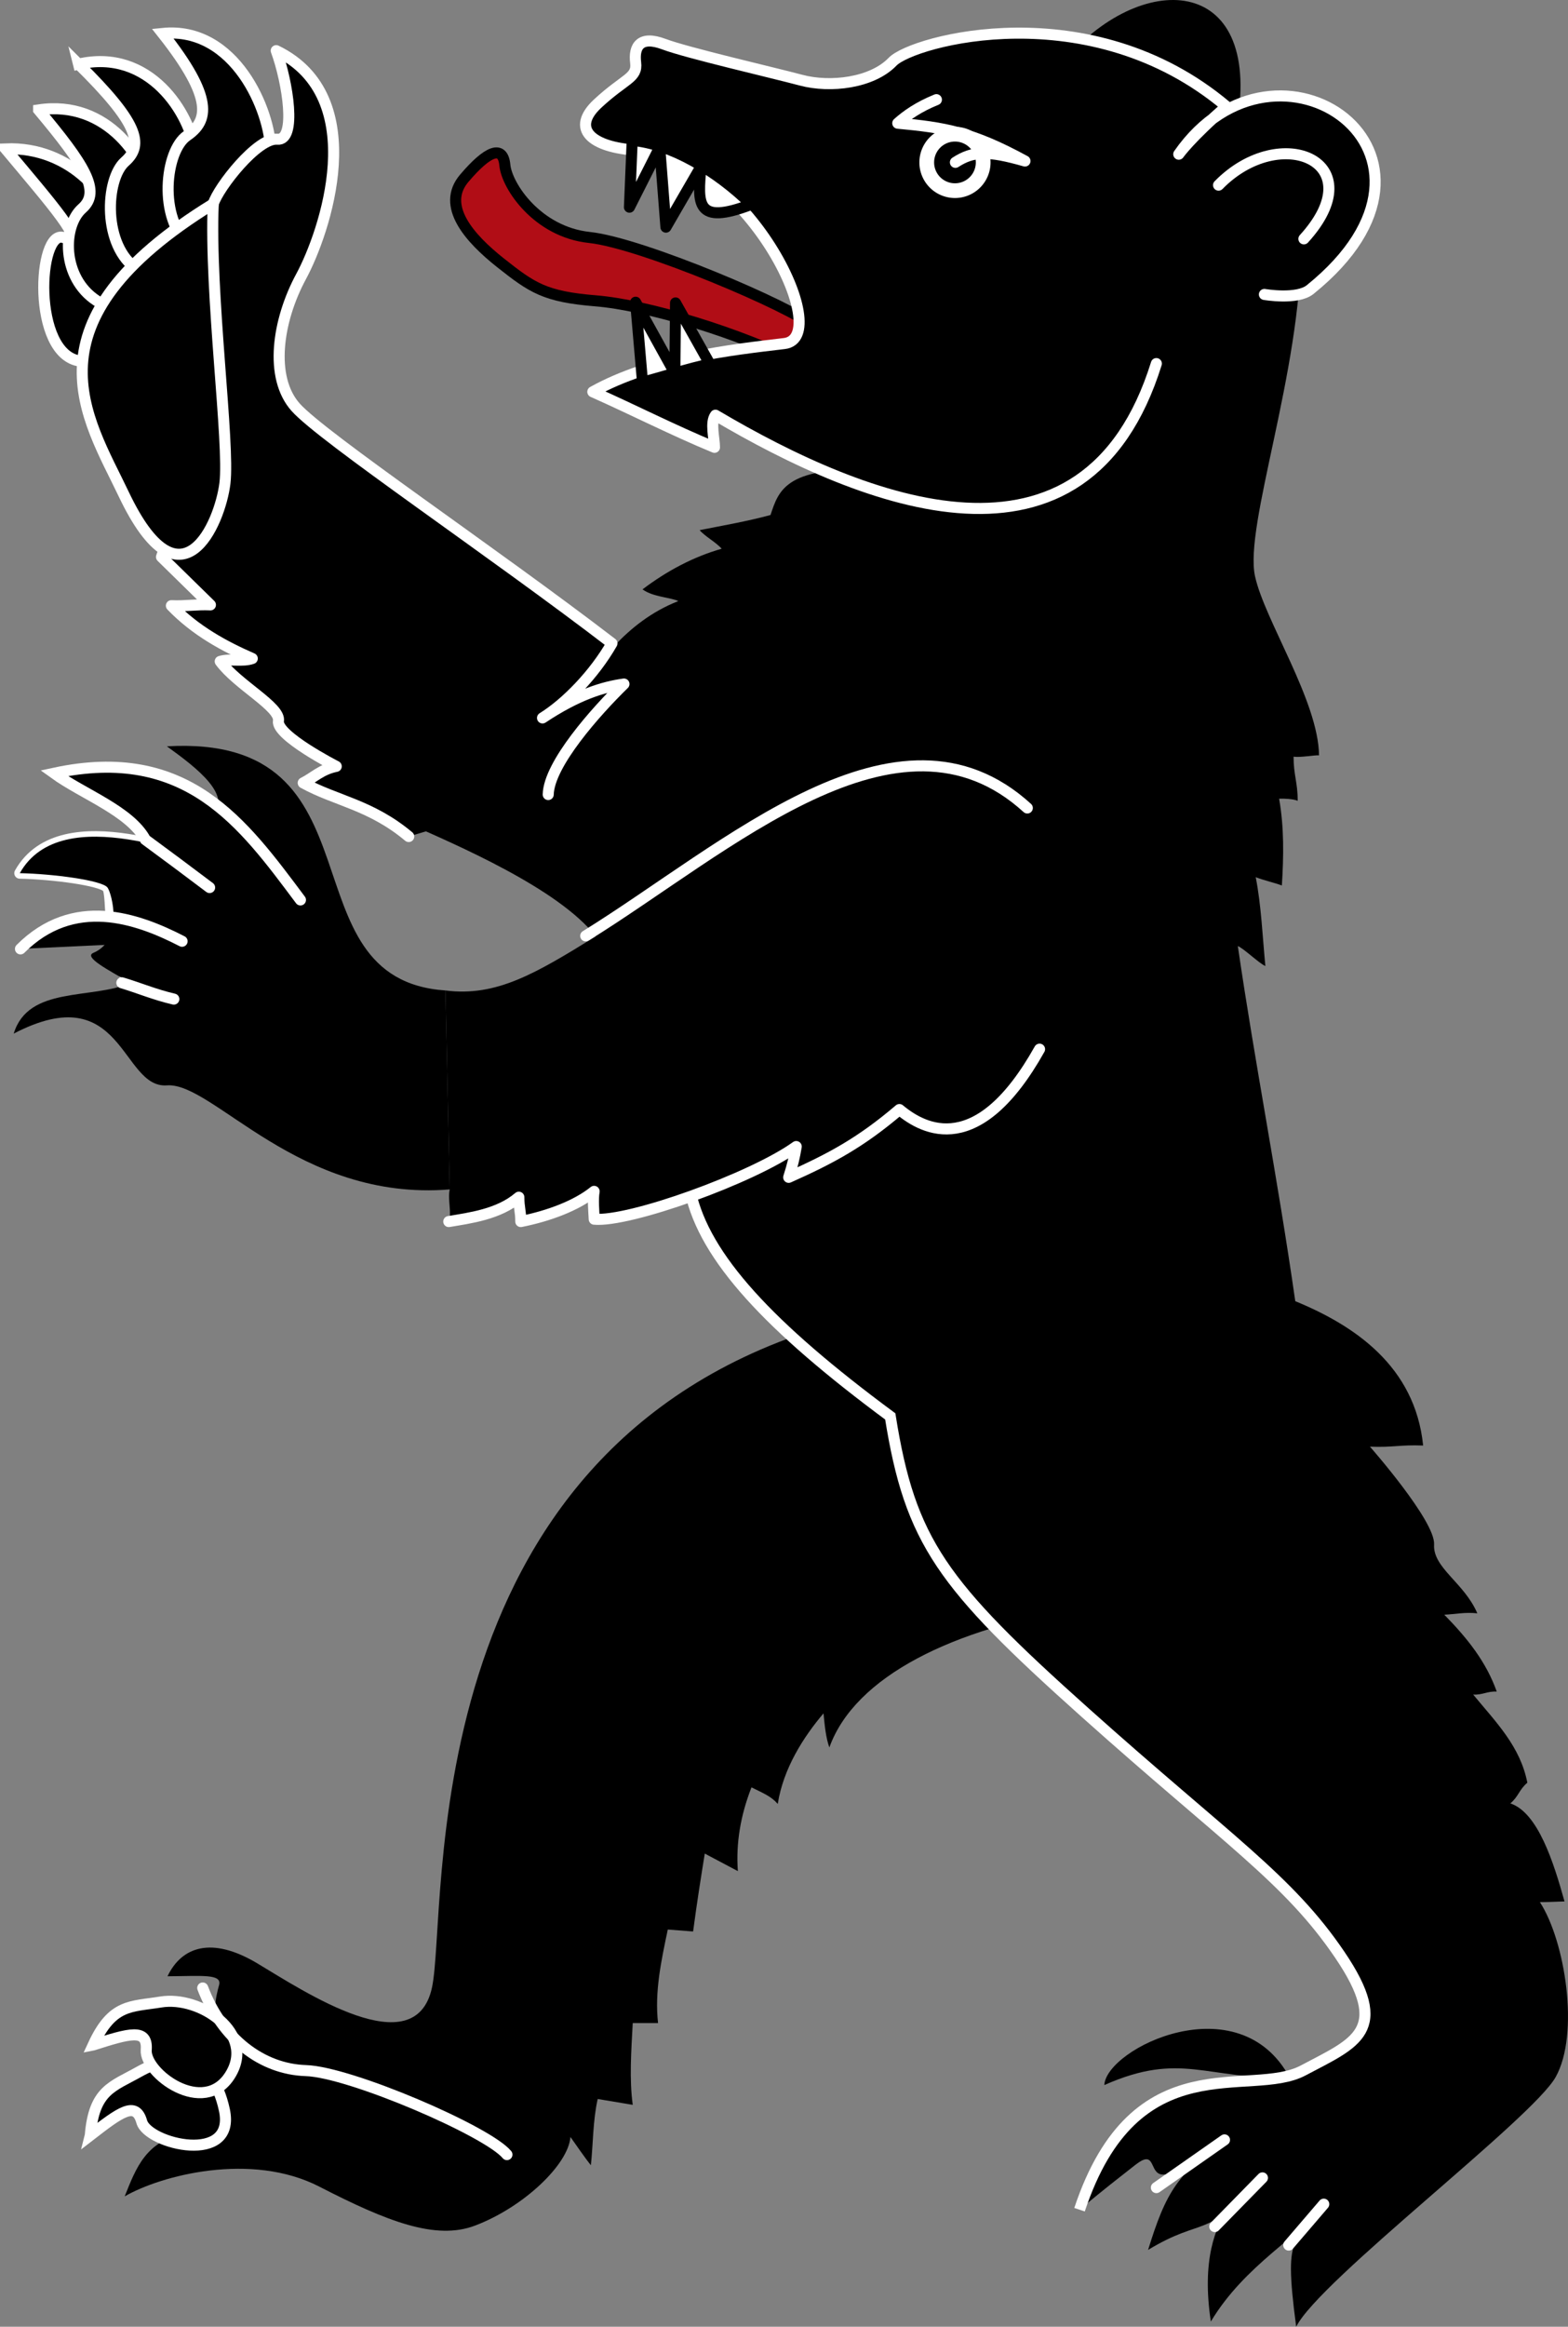
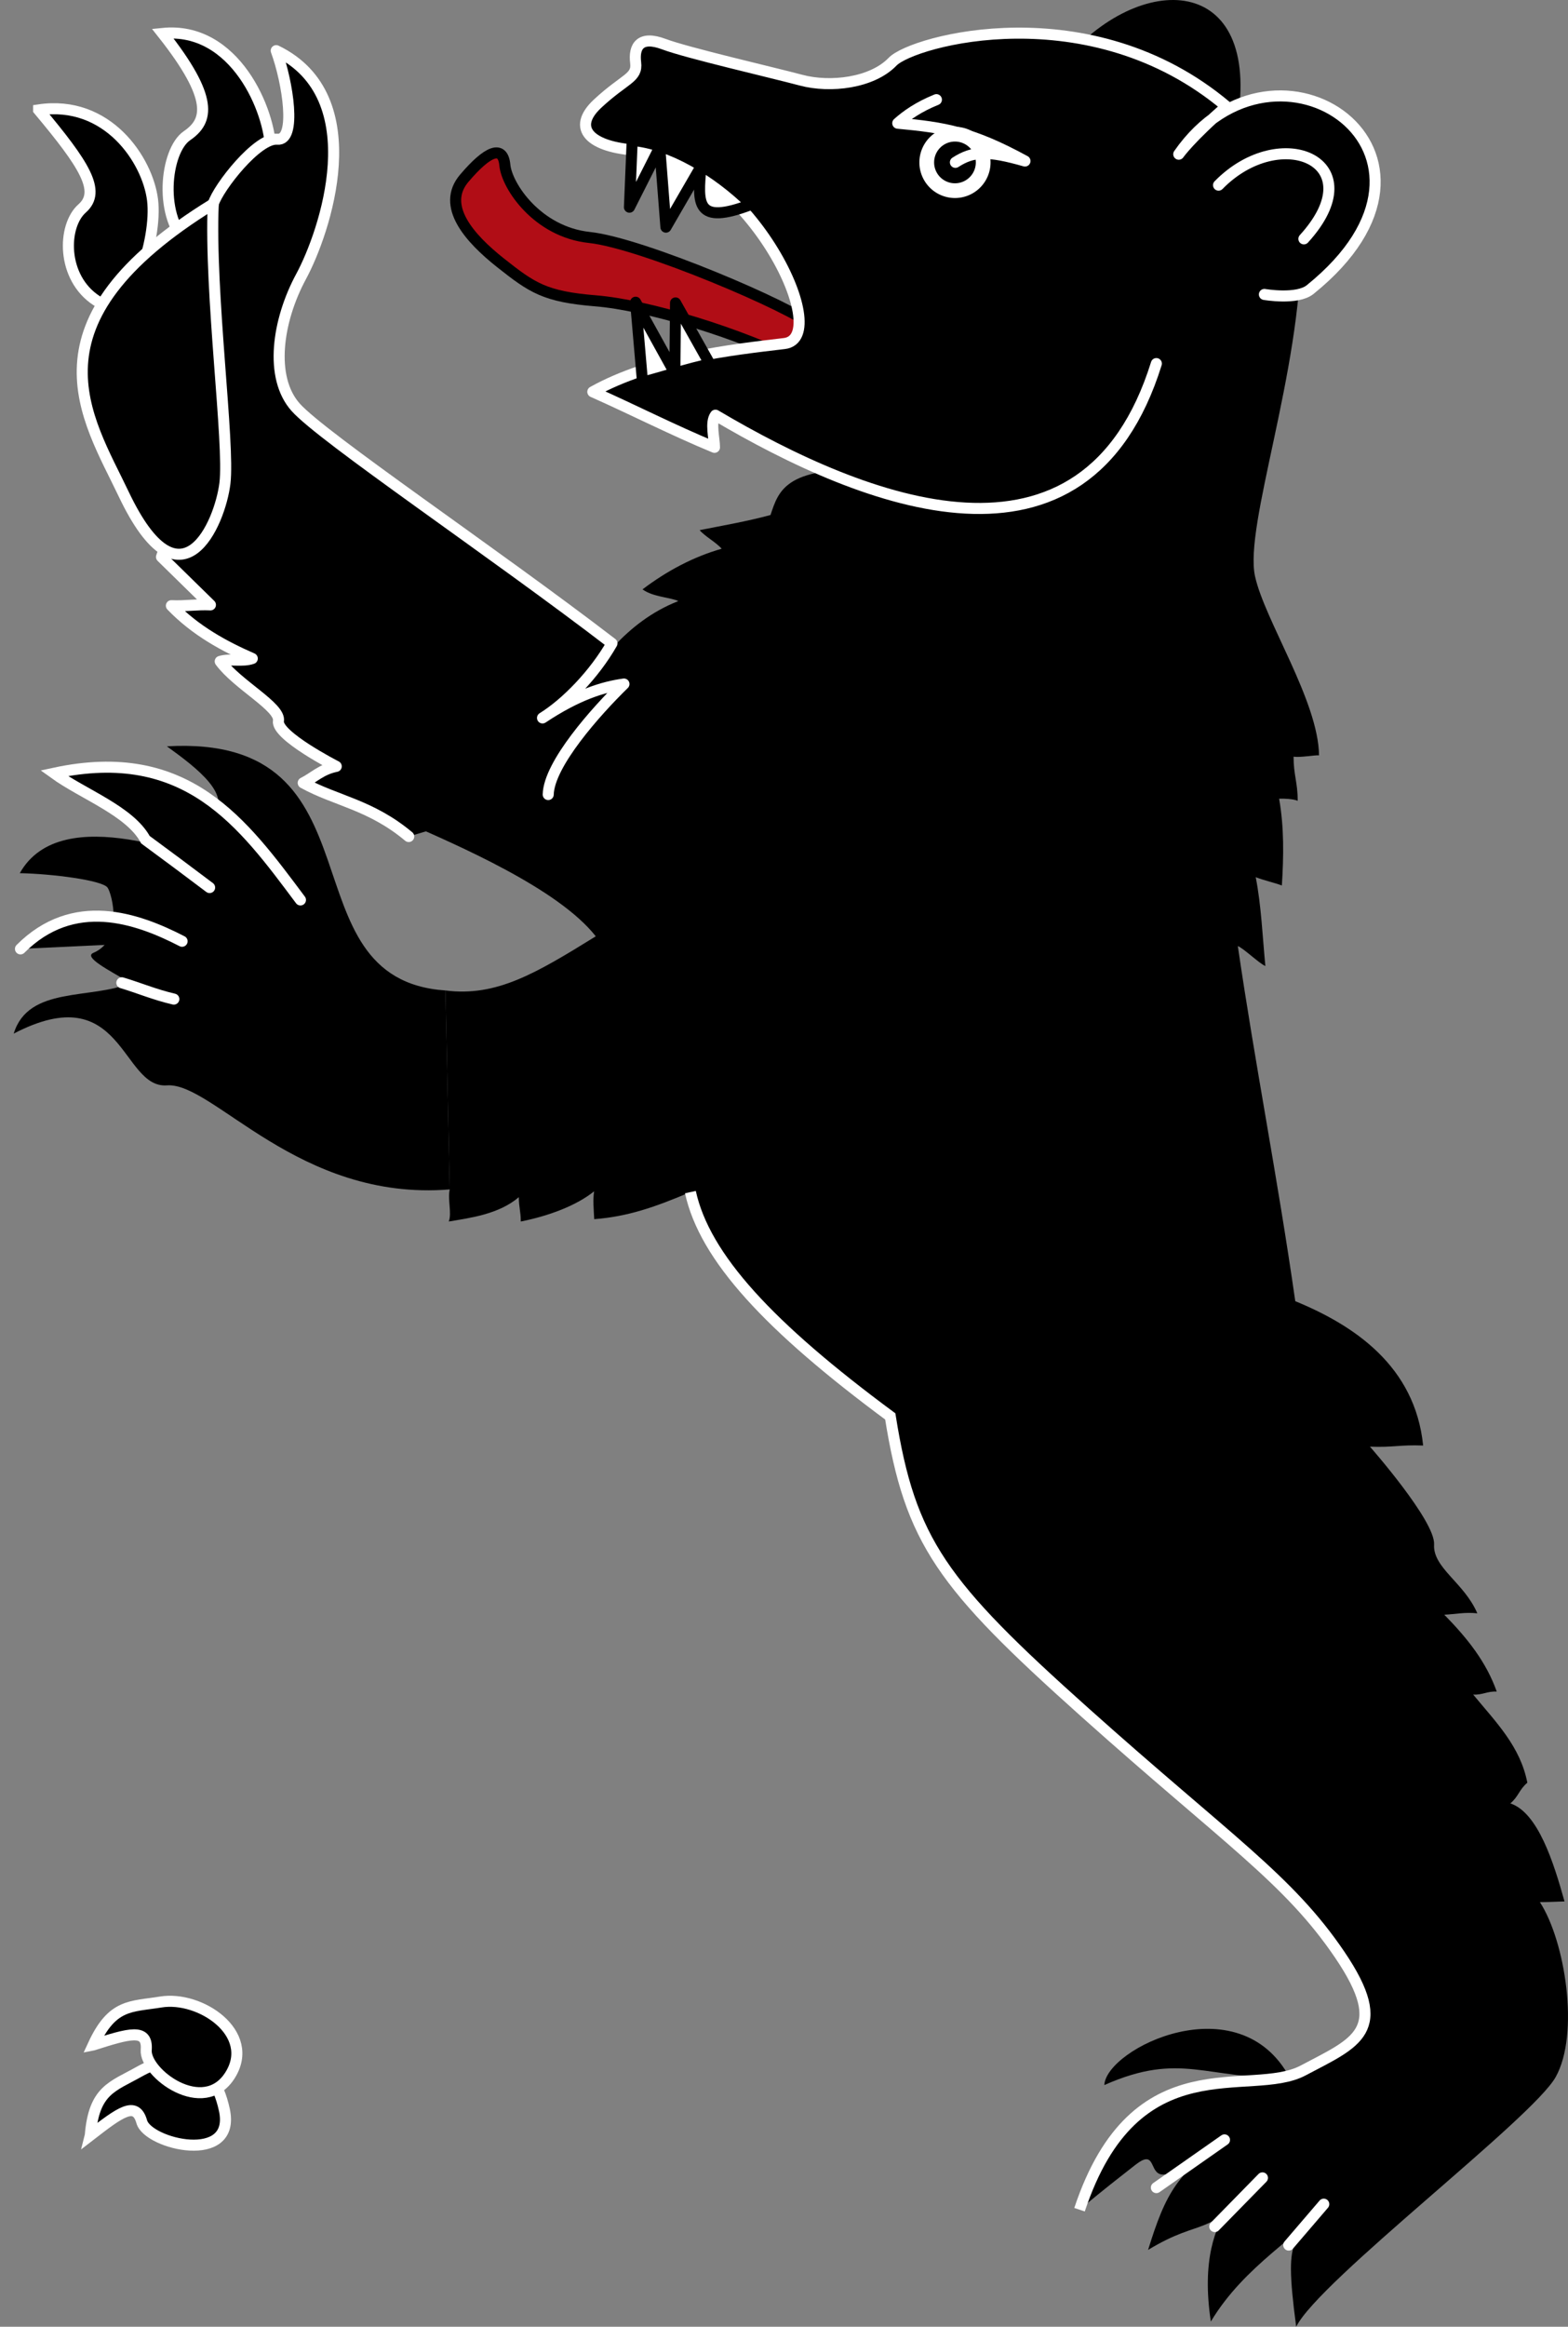
<svg xmlns="http://www.w3.org/2000/svg" xmlns:ns1="http://www.inkscape.org/namespaces/inkscape" xmlns:ns2="http://sodipodi.sourceforge.net/DTD/sodipodi-0.dtd" version="1.0" width="141.933" height="210.494" id="svg2780" ns1:version="0.47 r22583" ns2:docname="bear.svg">
  <rect width="100%" height="100%" fill="#808080" stroke="none" />
  <ns2:namedview pagecolor="#ffffff" bordercolor="#666666" borderopacity="1" objecttolerance="10" gridtolerance="10" guidetolerance="10" ns1:pageopacity="0" ns1:pageshadow="2" ns1:window-width="1366" ns1:window-height="706" id="namedview43" showgrid="false" ns1:zoom="1.345613" ns1:cx="-26.588042" ns1:cy="23.2527" ns1:window-x="-8" ns1:window-y="-8" ns1:window-maximized="1" ns1:current-layer="svg2780" />
  <defs id="defs2782">
    <ns1:perspective ns2:type="inkscape:persp3d" ns1:vp_x="0 : 124.01575 : 1" ns1:vp_y="0 : 1000 : 0" ns1:vp_z="248.03149 : 124.01575 : 1" ns1:persp3d-origin="124.01575 : 82.677165 : 1" id="perspective47" />
  </defs>
  <path id="path3340" style="color:#000000;fill:#b10d16;fill-opacity:1;fill-rule:evenodd;stroke:#000000;stroke-width:1px;stroke-linecap:butt;stroke-linejoin:miter;stroke-miterlimit:4;stroke-opacity:1;stroke-dasharray:none;stroke-dashoffset:0;marker:none;visibility:visible;display:inline;overflow:visible;enable-background:accumulate" d="m 72.923,33.134 c -5.981,-3.053 -14.391,-5.544 -19.001,-5.918 -4.605,-0.373 -5.752,-1.177 -8.597,-3.426 -2.845,-2.249 -5.42,-5.171 -3.302,-7.663 2.118,-2.492 3.5,-3.058 3.676,-1.184 0.176,1.874 2.928,6.043 7.663,6.541 4.735,0.498 18.44,6.354 20.184,7.974" />
  <path id="path3334" style="color:#000000;fill:#000000;fill-opacity:1;fill-rule:evenodd;stroke:none;stroke-width:1px;marker:none;visibility:visible;display:inline;overflow:visible;enable-background:accumulate" d="m 96.845,4.914 c 7.2,-7.871 18.017,-6.932 14.891,7.549" />
-   <path id="path3361" style="color:#000000;fill:#000000;fill-opacity:1;fill-rule:evenodd;stroke:#ffffff;stroke-width:1px;stroke-linecap:butt;stroke-linejoin:miter;stroke-miterlimit:4;stroke-opacity:1;stroke-dasharray:none;stroke-dashoffset:0;marker:none;visibility:visible;display:inline;overflow:visible;enable-background:accumulate" d="m 0.5,13.467 c 5.98,-0.24 9.868,4.557 10.313,8.142 0.445,3.585 0.869,11.636 -3.561,11.055 C 2.832,32.084 3.424,20.654 5.763,21.495 8.072,22.325 4.627,18.397 0.5,13.467 z" />
  <path id="path3359" style="color:#000000;fill:#000000;fill-opacity:1;fill-rule:evenodd;stroke:#ffffff;stroke-width:1px;stroke-linecap:butt;stroke-linejoin:miter;stroke-miterlimit:4;stroke-opacity:1;stroke-dasharray:none;stroke-dashoffset:0;marker:none;visibility:visible;display:inline;overflow:visible;enable-background:accumulate" d="m 3.495,9.943 c 6.245,-0.944 9.868,4.557 10.313,8.142 0.445,3.585 -1.862,11.195 -5.059,9.117 -3.197,-2.078 -3.111,-6.766 -1.312,-8.349 1.761,-1.55 0.186,-3.979 -3.942,-8.909 z" />
-   <path id="path3357" style="color:#000000;fill:#000000;fill-opacity:1;fill-rule:evenodd;stroke:#ffffff;stroke-width:1px;stroke-linecap:butt;stroke-linejoin:miter;stroke-miterlimit:4;stroke-opacity:1;stroke-dasharray:none;stroke-dashoffset:0;marker:none;visibility:visible;display:inline;overflow:visible;enable-background:accumulate" d="m 7.108,5.802 c 6.421,-1.473 10.132,4.469 10.577,8.053 0.445,3.585 -2.039,12.605 -5.235,10.526 -3.197,-2.078 -2.935,-8.175 -1.136,-9.759 1.761,-1.55 1.155,-3.538 -4.206,-8.821 z" />
+   <path id="path3357" style="color:#000000;fill:#000000;fill-opacity:1;fill-rule:evenodd;stroke:#ffffff;stroke-width:1px;stroke-linecap:butt;stroke-linejoin:miter;stroke-miterlimit:4;stroke-opacity:1;stroke-dasharray:none;stroke-dashoffset:0;marker:none;visibility:visible;display:inline;overflow:visible;enable-background:accumulate" d="m 7.108,5.802 z" />
  <path id="path3355" style="color:#000000;fill:#000000;fill-opacity:1;fill-rule:evenodd;stroke:#ffffff;stroke-width:1px;stroke-linecap:butt;stroke-linejoin:miter;stroke-miterlimit:4;stroke-opacity:1;stroke-dasharray:none;stroke-dashoffset:0;marker:none;visibility:visible;display:inline;overflow:visible;enable-background:accumulate" d="m 14.721,3.026 c 6.553,-0.671 9.779,7.048 9.779,10.66 0,3.612 -4.396,11.002 -7.312,8.546 -2.917,-2.456 -2.244,-8.605 -0.264,-9.955 1.938,-1.322 2.467,-3.348 -2.203,-9.251 z" />
  <path id="path3326" style="color:#000000;fill:#000000;fill-opacity:1;fill-rule:evenodd;stroke:none;stroke-width:1px;marker:none;visibility:visible;display:inline;overflow:visible;enable-background:accumulate" d="m 40.322,89.605 c 4.618,0.589 8.181,-1.546 13.606,-4.9 -3.421,-4.35 -12.569,-8.256 -17.245,-10.322 0.557,-1.318 16.308,-9.903 19.744,-12.546 -1.07,0.056 -2.936,0.678 -4.538,1.12 2.192,-2.621 4.604,-6.648 9.509,-8.579 -0.664,-0.332 -2.263,-0.353 -3.239,-1.059 2.243,-1.703 4.672,-2.969 7.164,-3.676 -0.498,-0.581 -1.495,-1.101 -1.994,-1.682 2.077,-0.415 4.324,-0.799 6.417,-1.371 0.748,-2.243 1.377,-4.635 10.341,-3.987 l 37.69,-20.558 c 0,11.65 -5.179,25.496 -4.174,30.089 0.872,3.987 5.731,11.276 5.794,16.197 -0.545,-0.015 -1.64,0.208 -2.305,0.125 0,1.661 0.374,2.326 0.374,3.987 -0.415,-0.166 -1.204,-0.208 -1.682,-0.187 0.457,2.596 0.415,5.191 0.249,7.849 -0.81,-0.291 -1.62,-0.457 -2.367,-0.748 0.498,2.513 0.623,5.461 0.872,8.036 -0.581,-0.249 -1.91,-1.557 -2.492,-1.807 1.578,10.798 3.559,20.707 5.2,32.128 5.312,2.18 10.844,5.857 11.574,13.058 -2.118,-0.083 -2.694,0.186 -4.813,0.103 0,0 5.929,6.727 5.804,8.845 -0.125,2.118 2.725,3.456 3.914,6.231 -1.135,-0.122 -1.994,0.083 -2.99,0.125 2.141,2.186 3.797,4.284 4.748,6.955 -0.872,-0.042 -1.26,0.313 -2.132,0.272 2.089,2.526 4.266,4.699 4.902,7.974 -0.748,0.623 -0.79,1.246 -1.538,1.869 2.515,0.842 3.929,5.384 4.902,8.869 -0.743,0.021 -1.485,0.064 -2.228,0.064 2.291,3.524 3.613,11.92 1.428,15.823 -2.11,3.77 -21.438,18.435 -23.488,22.589 -1.257,-9.413 0.085,-7.089 2.823,-11.347 -2.486,3.209 -7.44,5.704 -10.549,10.877 -1.655,-10.949 4.731,-12.593 4.721,-13.09 -5.228,5.824 -5.322,3.536 -10.401,6.608 1.573,-5.077 2.693,-7.246 7.441,-10.001 -3.754,2.267 -5.549,3.496 -6.421,3.122 -0.872,-0.374 -0.425,-2.185 -2.17,-0.814 -1.744,1.371 -2.48,1.922 -5.057,4.054 5.062,-15.2 15.428,-10.037 20.249,-12.599 4.753,-2.525 7.989,-3.56 3.305,-10.468 -4.643,-6.848 -10.098,-10.324 -23.056,-21.911 -12.958,-11.587 -15.823,-15.45 -17.63,-26.788 -10.978,-8.12 -16.8,-14.394 -18.091,-20.291 -3.291,1.401 -5.728,2.223 -8.706,2.45 -0.039,-0.799 -0.133,-1.771 -0.009,-2.518 -1.612,1.297 -4.098,2.224 -6.638,2.731 0,-0.94 -0.176,-1.263 -0.176,-2.203 -1.821,1.556 -4.434,1.879 -6.343,2.203 0.294,-0.764 -0.117,-1.968 0.088,-2.907" />
  <path id="path3328" style="color:#000000;fill:#000000;fill-opacity:1;fill-rule:evenodd;stroke:#ffffff;stroke-width:1px;stroke-linecap:round;stroke-linejoin:round;stroke-miterlimit:4;stroke-opacity:1;stroke-dasharray:none;stroke-dashoffset:0;marker:none;visibility:visible;display:inline;overflow:visible;enable-background:accumulate" d="m 104.672,32.892 c -6.431,20.616 -26.342,12.687 -39.91,4.669 -0.493,0.658 -0.088,2.085 -0.088,2.907 -3.7,-1.527 -7.355,-3.396 -11.013,-5.022 5.409,-3.006 12.542,-3.802 17.339,-4.367 4.623,-0.545 -3.493,-16.892 -13.286,-17.482 -4.279,-0.258 -6.038,-1.976 -3.612,-4.229 2.467,-2.291 3.612,-2.291 3.436,-3.7 -0.18,-1.442 0.385,-2.488 2.555,-1.674 2.114,0.793 9.779,2.555 12.422,3.26 2.643,0.705 6.419,0.26 8.282,-1.674 1.82,-1.889 17.885,-6.343 30.219,4.053 -3.257,2.81 -4.317,4.317 -4.317,4.317 8.81,-12.657 27.198,-0.105 11.894,12.246 -1.182,0.954 -4.141,0.441 -4.141,0.441" />
  <path id="path3351" style="color:#000000;fill:#000000;fill-opacity:1;fill-rule:evenodd;stroke:#ffffff;stroke-width:1px;stroke-linecap:round;stroke-linejoin:round;stroke-miterlimit:4;stroke-opacity:1;stroke-dasharray:none;stroke-dashoffset:0;marker:none;visibility:visible;display:inline;overflow:visible;enable-background:accumulate" d="m 49.624,71.879 c 0.063,-2.747 4.298,-7.499 6.855,-9.997 -1.908,0.263 -4.193,0.959 -7.371,3.067 2.151,-1.333 4.706,-3.975 6.285,-6.745 C 44.678,49.98 29.218,39.594 26.763,36.844 24.351,34.142 25.106,28.989 27.258,25.01 29.372,21.099 33.649,8.777 25.004,4.583 c 1.046,2.854 1.882,8.181 0.094,8.012 -1.784,-0.169 -5.326,4.34 -5.796,5.849 -0.482,1.548 -1.155,22.102 -4.683,31.941 l 4.428,4.337 c -1.261,-0.059 -2.273,0.132 -3.534,0.073 2.192,2.279 4.82,3.685 7.323,4.78 -0.884,0.315 -2.005,-0.016 -2.902,0.26 1.557,2.118 5.484,4.123 5.269,5.383 -0.225,1.321 5.233,4.112 5.233,4.112 -1.35,0.27 -2.022,1.011 -2.99,1.495 2.928,1.62 6.105,1.964 9.55,4.852" />
  <path id="path3330" style="fill:none;stroke:#ffffff;stroke-width:1px;stroke-linecap:round;stroke-linejoin:round;stroke-opacity:1" d="m 86.482,14.687 c 1.601,-1.037 2.952,-1.077 6.297,-0.12 -4.835,-2.635 -7.303,-3.028 -11.515,-3.421 0.792,-0.71 1.896,-1.482 3.498,-2.13" />
-   <path id="path15622" style="color:#000000;fill:none;stroke:#ffffff;stroke-width:1px;stroke-linecap:round;stroke-linejoin:round;stroke-miterlimit:4;stroke-opacity:1;stroke-dasharray:none;stroke-dashoffset:0;marker:none;visibility:visible;display:inline;overflow:visible;enable-background:accumulate" d="M 11.814,88.924 C 9.541,86.295 10.279,81.011 9.73,80.29 9.223,79.625 4.728,79.051 1.792,78.993 5.606,72.204 18.141,78 19.837,77.939 m 33.181,6.727 c 12.792,-7.923 28.263,-22.252 39.973,-11.57 m 1.109,21.819 c -5.549,9.898 -10.444,7.331 -12.687,5.462 -3.485,2.972 -6.183,4.421 -10.022,6.133 0.352,-1.095 0.523,-1.823 0.683,-2.785 -3.987,2.866 -15.132,6.872 -18.286,6.571 -0.039,-0.799 -0.133,-1.771 -0.009,-2.518 -1.612,1.297 -4.098,2.224 -6.638,2.731 0,-0.94 -0.176,-1.263 -0.176,-2.203 -1.821,1.556 -4.434,1.879 -6.343,2.203" />
  <path id="path3353" style="color:#000000;fill:#000000;fill-opacity:1;fill-rule:evenodd;stroke:#ffffff;stroke-width:1px;stroke-linecap:butt;stroke-linejoin:miter;stroke-miterlimit:4;stroke-opacity:1;stroke-dasharray:none;stroke-dashoffset:0;marker:none;visibility:visible;display:inline;overflow:visible;enable-background:accumulate" d="m 19.302,18.443 c -0.352,8.105 1.498,21.673 1.057,25.285 -0.441,3.612 -3.965,11.894 -9.163,0.969 C 7.881,37.727 1.858,29.192 19.302,18.443 z" />
  <path id="path3332" style="color:#000000;fill:none;stroke:#ffffff;stroke-width:1pt;stroke-linecap:round;stroke-linejoin:round;stroke-miterlimit:4;stroke-opacity:1;stroke-dasharray:none;stroke-dashoffset:0;marker:none;visibility:visible;display:inline;overflow:visible;enable-background:accumulate" d="m 88.996,14.694 a 2.554,2.554 0 0 1 -5.108,0 2.554,2.554 0 1 1 5.108,0 z" />
  <path id="path3349" style="fill:none;stroke:#ffffff;stroke-width:1px;stroke-linecap:round;stroke-linejoin:round;stroke-opacity:1" d="m 110.301,16.75 c 5.607,-5.731 14.079,-2.118 7.725,4.859" />
  <path id="path18543" style="color:#000000;fill:#000000;fill-opacity:1;fill-rule:evenodd;stroke:none;stroke-width:1px;marker:none;visibility:visible;display:inline;overflow:visible;enable-background:accumulate" d="m 40.711,107.602 c -13.714,1.116 -21.416,-9.727 -25.598,-9.412 -4.175,0.314 -3.933,-9.861 -13.871,-4.684 1.322,-4.346 7.048,-3.054 10.572,-4.581 -2.007,-1.181 -4.284,-2.336 -3.357,-2.726 2.772,-1.166 1.671,-5.386 1.273,-5.908 -0.507,-0.665 -5.001,-1.239 -7.938,-1.298 3.814,-6.789 16.35,-0.993 18.046,-1.054 l -0.581,-4.025 c 1.786,-1.942 -1.305,-4.347 -4.15,-6.396 20.034,-1.152 10.345,21.074 25.216,22.086" />
  <path id="path18547" style="color:#000000;fill:#000000;fill-opacity:1;fill-rule:evenodd;stroke:#ffffff;stroke-width:1px;stroke-linecap:round;stroke-linejoin:miter;stroke-miterlimit:4;stroke-opacity:1;stroke-dasharray:none;stroke-dashoffset:0;marker:none;visibility:visible;display:inline;overflow:visible;enable-background:accumulate" d="m 1.853,85.842 c 4.797,-4.797 10.517,-2.808 14.629,-0.69" />
  <path id="path4338" style="color:#000000;fill:#000000;fill-opacity:1;fill-rule:evenodd;stroke:#ffffff;stroke-width:1px;stroke-linecap:round;stroke-linejoin:miter;stroke-miterlimit:4;stroke-opacity:1;stroke-dasharray:none;stroke-dashoffset:0;marker:none;visibility:visible;display:inline;overflow:visible;enable-background:accumulate" d="m 15.735,90.385 c -1.755,-0.408 -3.17,-1.018 -4.705,-1.475" />
  <path id="path4340" style="color:#000000;fill:#000000;fill-opacity:1;fill-rule:evenodd;stroke:#ffffff;stroke-width:1px;stroke-linecap:round;stroke-linejoin:miter;stroke-miterlimit:4;stroke-opacity:1;stroke-dasharray:none;stroke-dashoffset:0;marker:none;visibility:visible;display:inline;overflow:visible;enable-background:accumulate" d="M 18.974,80.293 C 17.08,78.86 15.124,77.406 13.164,75.965 11.763,73.37 7.538,71.86 4.895,69.952 16.925,67.356 22.006,74.479 27.197,81.414" />
-   <path id="path4342" style="color:#000000;fill:#000000;fill-opacity:1;fill-rule:evenodd;stroke:none;stroke-width:1px;marker:none;visibility:visible;display:inline;overflow:visible;enable-background:accumulate" d="m 74.718,119.957 c -37.756,11.318 -34.119,52.882 -35.614,59.842 -1.521,7.079 -11.591,0.341 -15.813,-2.181 -4.168,-2.489 -6.859,-1.485 -8.129,1.169 3.106,-0.02 4.951,-0.241 4.669,0.793 -0.264,0.969 -0.929,3.393 0.705,4.581 1.633,1.188 -0.736,2.188 -0.264,5.727 0.341,2.562 -0.024,2.407 -3.506,3.099 -3.567,0.709 -4.44,3.116 -5.48,5.711 3.277,-1.898 11.453,-4.053 17.62,-0.881 6.167,3.172 10.548,4.872 14.096,3.524 4.405,-1.674 8.436,-5.516 8.634,-8.017 0.485,0.679 1.322,1.909 1.85,2.555 0.206,-1.938 0.179,-4.053 0.617,-5.991 1.057,0.176 2.114,0.352 3.172,0.529 -0.318,-2.308 -0.136,-4.866 0,-7.4 0.764,0 1.527,0 2.291,0 -0.322,-2.819 0.288,-5.638 0.881,-8.458 0.764,0.059 1.527,0.117 2.291,0.176 0.352,-2.649 0.705,-4.86 1.057,-7.048 0.998,0.529 1.997,1.057 2.995,1.586 -0.184,-2.526 0.242,-5.051 1.233,-7.577 1.057,0.529 1.762,0.793 2.379,1.498 0.499,-3.201 2.32,-6.05 4.141,-8.193 0.117,1.263 0.235,2.261 0.529,3.084 2.317,-6.452 11.253,-10.789 22.73,-12.598" />
  <path id="path4346" style="color:#000000;fill:#000000;fill-opacity:1;fill-rule:evenodd;stroke:#ffffff;stroke-width:1px;stroke-linecap:butt;stroke-linejoin:miter;stroke-miterlimit:4;stroke-opacity:1;stroke-dasharray:none;stroke-dashoffset:0;marker:none;visibility:visible;display:inline;overflow:visible;enable-background:accumulate" d="m 8.173,193.176 c 0.338,-4.11 2.005,-4.394 4.41,-5.748 3.155,-1.776 6.619,-1.673 7.726,3.443 1.089,5.031 -6.907,3.105 -7.476,1.082 -0.545,-1.938 -1.97,-0.853 -4.66,1.224 z" />
  <path id="path4344" style="color:#000000;fill:#000000;fill-opacity:1;fill-rule:evenodd;stroke:#ffffff;stroke-width:1px;stroke-linecap:butt;stroke-linejoin:miter;stroke-miterlimit:4;stroke-opacity:1;stroke-dasharray:none;stroke-dashoffset:0;marker:none;visibility:visible;display:inline;overflow:visible;enable-background:accumulate" d="m 8.438,184.998 c 1.729,-3.744 3.393,-3.438 6.116,-3.884 3.573,-0.585 8.647,2.834 6.276,6.617 -2.396,3.824 -7.755,-0.187 -7.594,-2.282 0.154,-2.008 -1.557,-1.477 -4.797,-0.451 z" />
  <path id="path4348" style="color:#000000;fill:#000000;fill-opacity:1;fill-rule:evenodd;stroke:none;stroke-width:1px;marker:none;visibility:visible;display:inline;overflow:visible;enable-background:accumulate" d="m 116.733,187.938 c -4.608,-8.503 -16.592,-2.635 -16.773,0.69 6.986,-3.09 9.188,-0.456 16.773,-0.69 z" />
  <path id="path18551" style="color:#000000;fill:none;stroke:#ffffff;stroke-width:1px;stroke-linecap:butt;stroke-linejoin:miter;stroke-miterlimit:4;stroke-opacity:1;stroke-dashoffset:0;marker:none;visibility:visible;display:inline;overflow:visible;enable-background:accumulate" d="m 97.717,199.903 c 5.062,-15.2 15.428,-10.037 20.249,-12.599 4.753,-2.525 7.989,-3.56 3.305,-10.468 -4.643,-6.848 -10.098,-10.324 -23.056,-21.911 -12.958,-11.587 -15.823,-15.45 -17.63,-26.788 -10.978,-8.12 -16.8,-14.394 -18.091,-20.291" />
-   <path id="path21462" style="fill:none;stroke:#ffffff;stroke-width:1px;stroke-linecap:round;stroke-linejoin:round;stroke-opacity:1" d="m 18.351,179.844 c 1.744,4.61 5.358,7.351 9.345,7.476 3.987,0.125 16.446,5.482 18.191,7.6" />
  <path id="path25340" style="fill:none;stroke:#ffffff;stroke-width:1px;stroke-linecap:round;stroke-linejoin:miter;stroke-opacity:1" d="m 114.275,197.024 -4.317,4.405" />
  <path id="path25342" style="fill:none;stroke:#ffffff;stroke-width:1px;stroke-linecap:round;stroke-linejoin:miter;stroke-opacity:1" d="m 119.826,199.403 -3.172,3.7" />
  <path id="path25344" style="fill:none;stroke:#ffffff;stroke-width:1px;stroke-linecap:round;stroke-linejoin:miter;stroke-opacity:1" d="m 110.84,193.588 -6.167,4.317" />
  <path id="path3338" style="color:#000000;fill:#ffffff;fill-opacity:1;fill-rule:evenodd;stroke:#000000;stroke-width:1px;stroke-linecap:butt;stroke-linejoin:round;stroke-miterlimit:4;stroke-opacity:1;stroke-dasharray:none;stroke-dashoffset:0;marker:none;visibility:visible;display:inline;overflow:visible;enable-background:accumulate" d="m 68.002,18.494 c -3.115,-3.053 -7.226,-5.482 -10.777,-5.794 l -0.249,6.043 2.741,-5.42 0.561,7.226 3.177,-5.482 c -0.311,3.364 -0.498,5.358 4.548,3.426 z" />
  <path id="path3336" style="color:#000000;fill:#ffffff;fill-opacity:1;fill-rule:evenodd;stroke:#000000;stroke-width:1px;stroke-linecap:butt;stroke-linejoin:round;stroke-miterlimit:4;stroke-opacity:1;stroke-dasharray:none;stroke-dashoffset:0;marker:none;visibility:visible;display:inline;overflow:visible;enable-background:accumulate" d="m 64.264,32.947 c -1.495,0.249 -5.171,1.433 -6.105,1.62 -0.062,-0.748 -0.623,-7.226 -0.623,-7.226 l 3.551,6.417 0.062,-6.354 3.115,5.544 z" />
</svg>